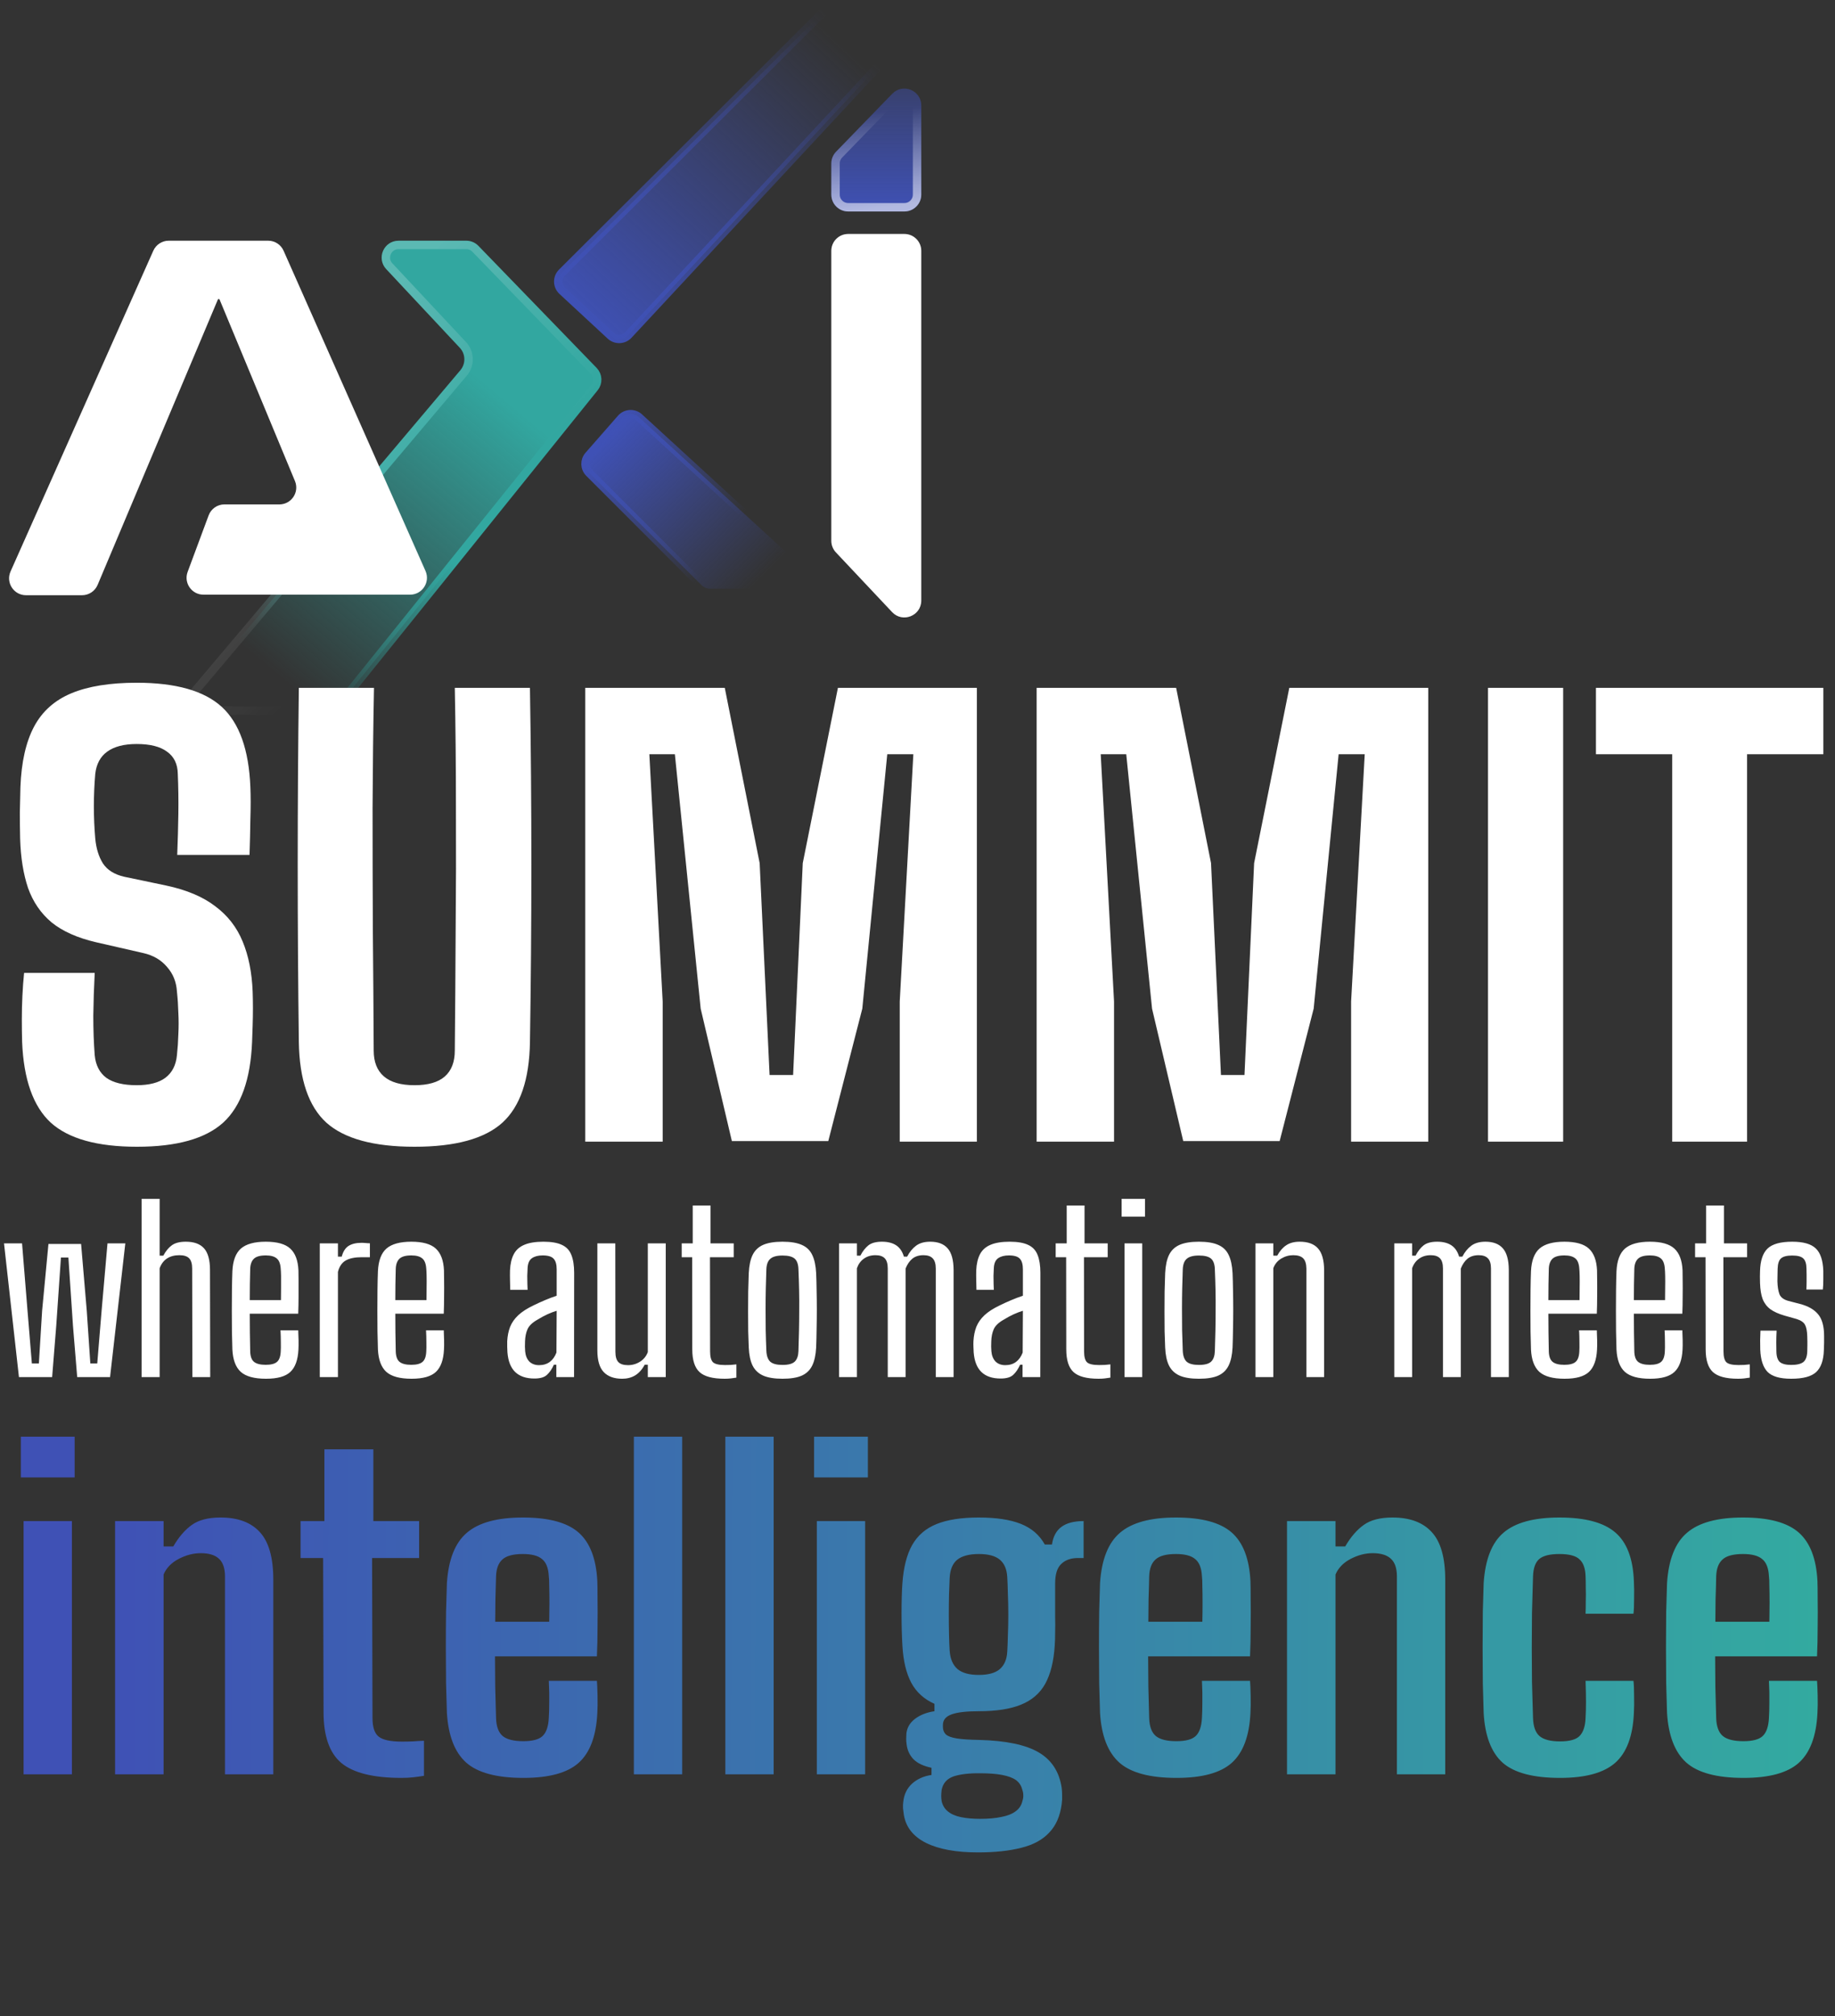
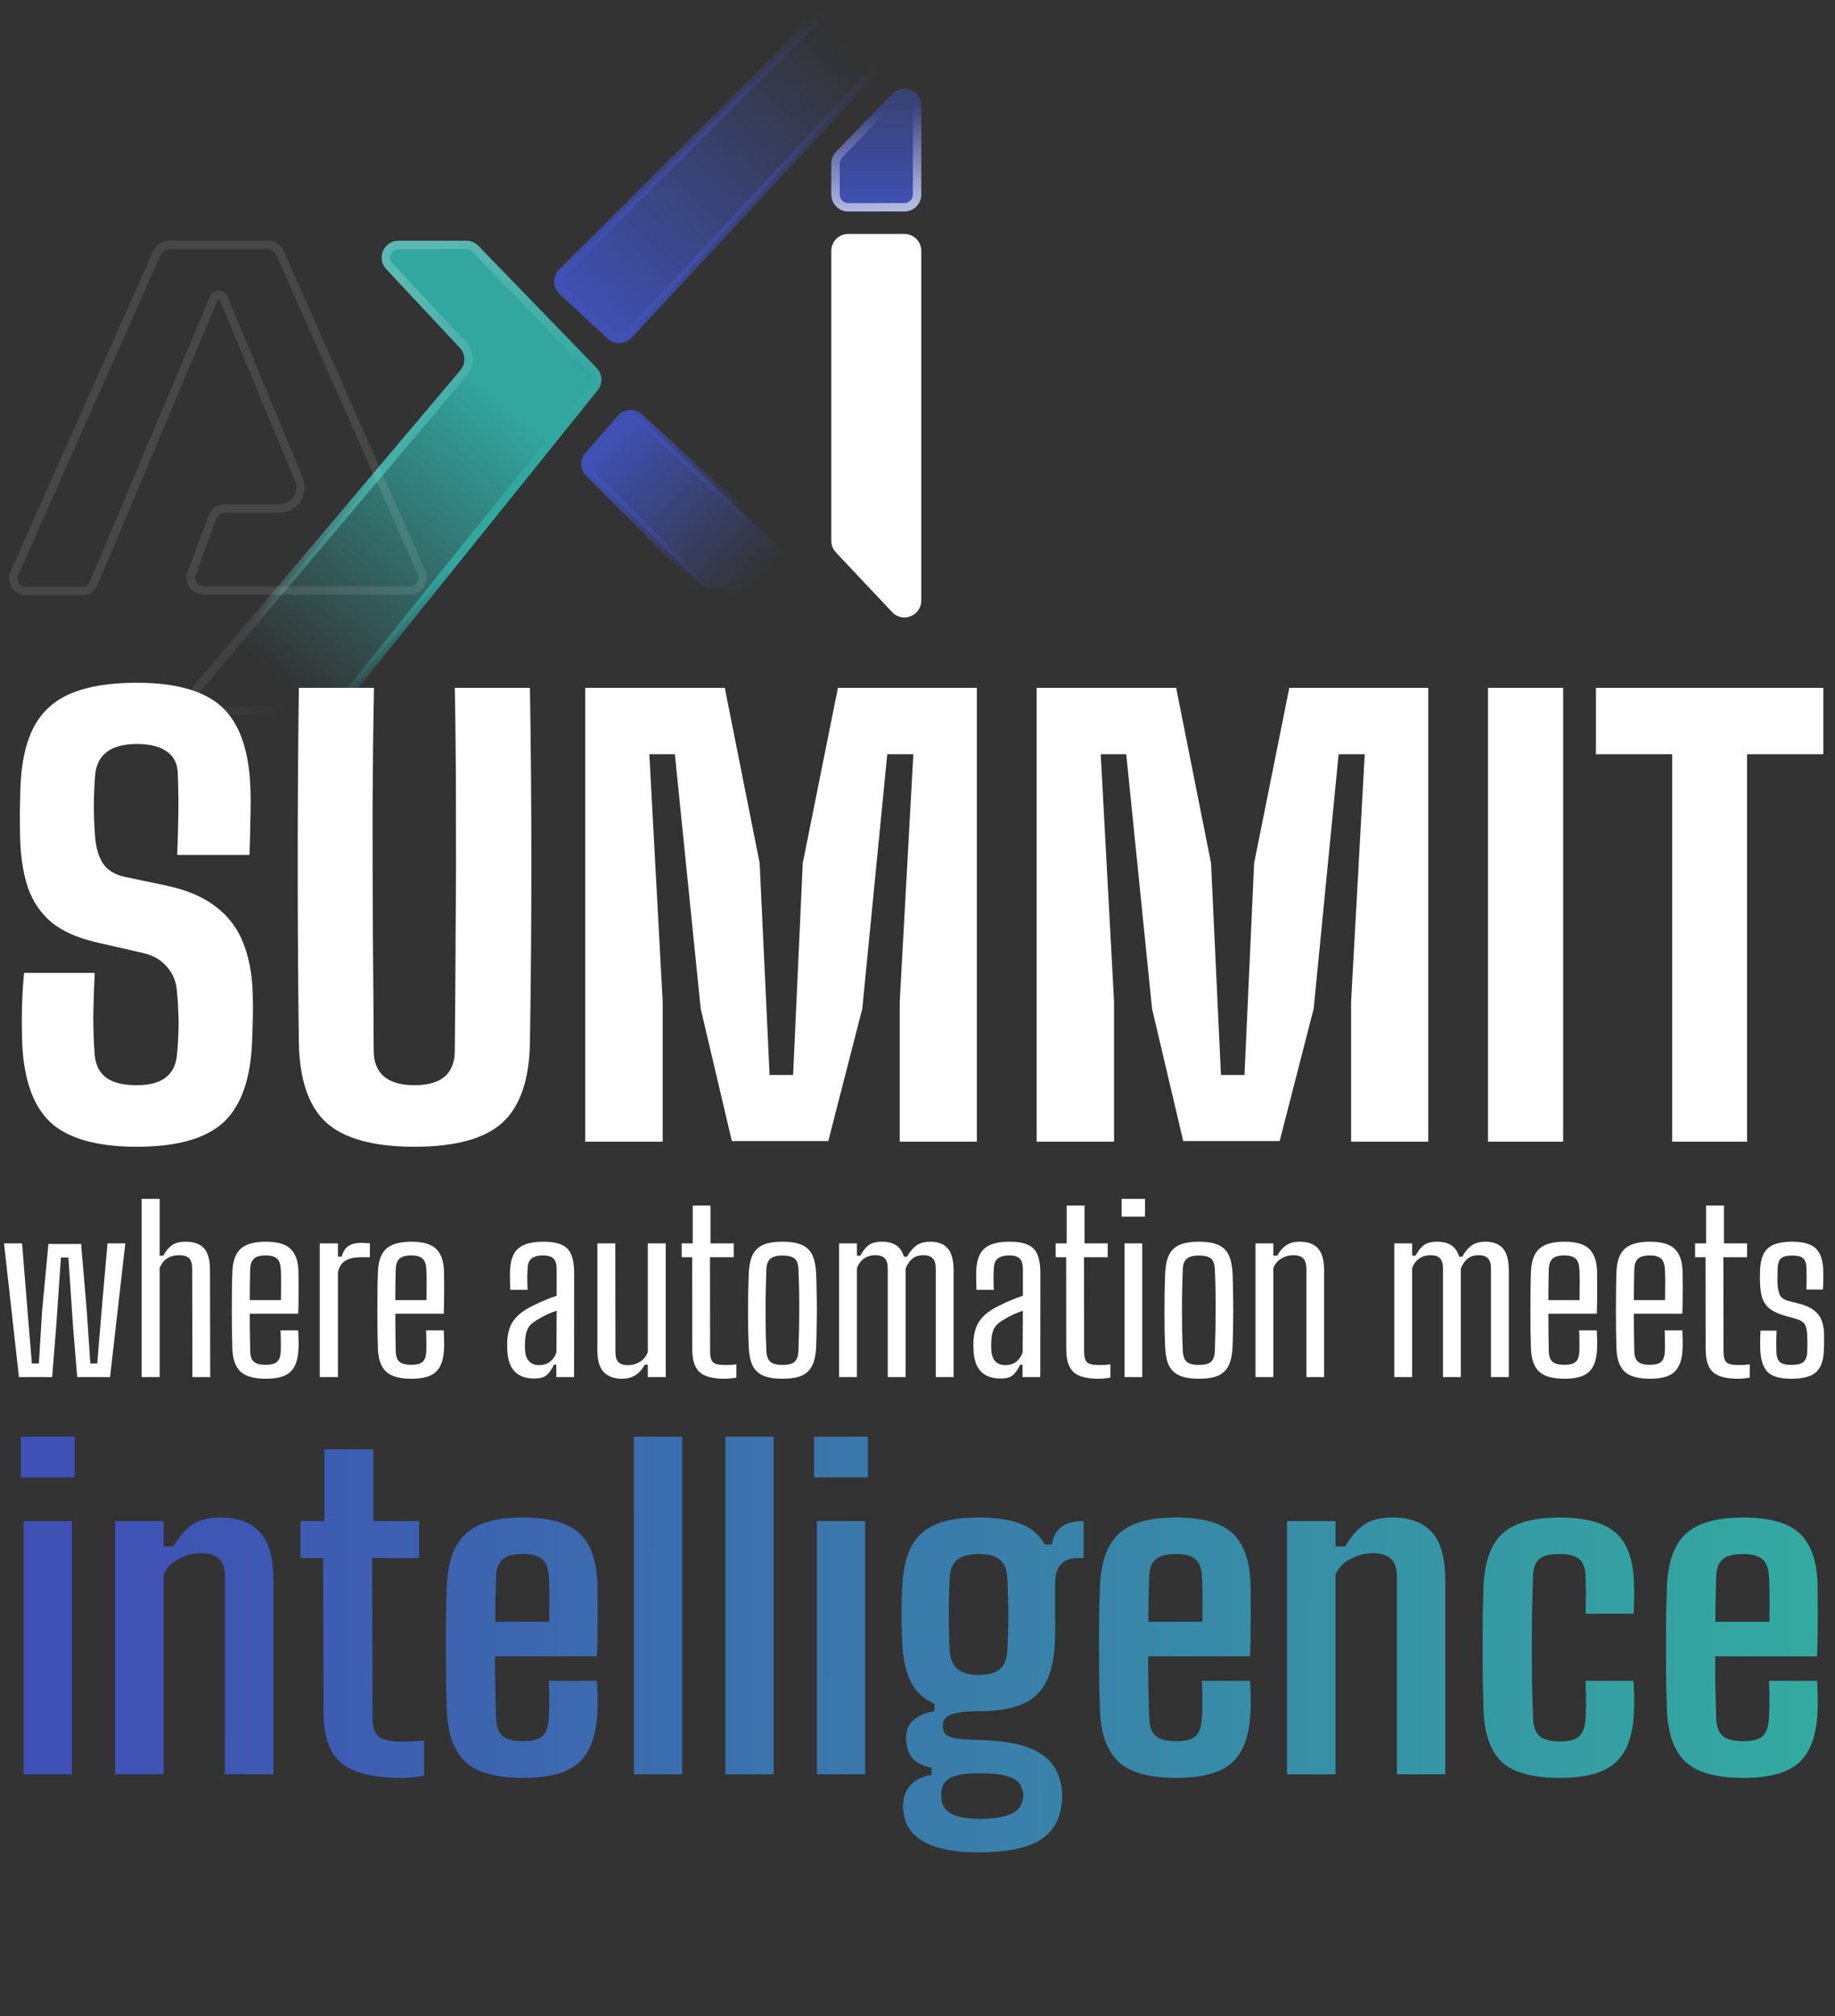
<svg xmlns="http://www.w3.org/2000/svg" width="264" height="290" viewBox="0 0 264 290" fill="none">
  <rect x="0" y="0" width="264" height="290" fill="#333333" stroke="none" />
  <path d="M57.337 35.231H67.084C67.577 35.231 68.049 35.431 68.391 35.785L85.406 53.346C86.045 54.006 86.092 55.038 85.516 55.754L48.66 101.54C48.314 101.969 47.793 102.219 47.242 102.219H29.606C28.057 102.219 27.216 100.408 28.215 99.225L66.699 53.641C67.691 52.466 67.647 50.734 66.596 49.611L56.008 38.295C54.92 37.132 55.745 35.231 57.337 35.231Z" fill="url(#paint0_linear_247_2490)" />
  <path d="M57.337 35.231H67.084C67.577 35.231 68.049 35.431 68.391 35.785L85.406 53.346C86.045 54.006 86.092 55.038 85.516 55.754L48.66 101.54C48.314 101.969 47.793 102.219 47.242 102.219H29.606C28.057 102.219 27.216 100.408 28.215 99.225L66.699 53.641C67.691 52.466 67.647 50.734 66.596 49.611L56.008 38.295C54.92 37.132 55.745 35.231 57.337 35.231Z" stroke="url(#paint1_linear_247_2490)" stroke-width="1.213" />
  <path d="M57.337 35.231H67.084C67.577 35.231 68.049 35.431 68.391 35.785L85.406 53.346C86.045 54.006 86.092 55.038 85.516 55.754L48.66 101.54C48.314 101.969 47.793 102.219 47.242 102.219H29.606C28.057 102.219 27.216 100.408 28.215 99.225L66.699 53.641C67.691 52.466 67.647 50.734 66.596 49.611L56.008 38.295C54.92 37.132 55.745 35.231 57.337 35.231Z" stroke="url(#paint2_linear_247_2490)" stroke-opacity="0.2" stroke-width="1.213" />
  <path d="M80.85 39.21L118.968 1.199C119.309 0.858 119.771 0.667 120.253 0.667H130.427C132.017 0.667 132.843 2.563 131.76 3.727L90.411 48.171C89.727 48.906 88.577 48.949 87.841 48.266L80.899 41.834C80.141 41.132 80.119 39.94 80.85 39.21Z" fill="url(#paint3_linear_247_2490)" stroke="url(#paint4_linear_247_2490)" stroke-width="1.213" />
  <path d="M91.961 60.051L115.386 81.517C116.61 82.638 115.817 84.679 114.156 84.679H102.187C101.705 84.679 101.242 84.487 100.9 84.146L84.772 68.013C84.094 67.335 84.059 66.248 84.69 65.527L89.363 60.194C90.036 59.426 91.209 59.361 91.961 60.051Z" fill="url(#paint5_linear_247_2490)" stroke="url(#paint6_linear_247_2490)" stroke-width="1.213" />
-   <path d="M61.214 82.124L40.798 36.066C40.409 35.188 39.54 34.623 38.58 34.623H24.276C23.318 34.623 22.449 35.187 22.059 36.062L1.52 82.199C0.806 83.804 1.98 85.613 3.737 85.613H11.807C12.783 85.613 13.665 85.028 14.044 84.128L31.34 43.088C31.361 43.037 31.412 43.003 31.467 43.003C31.523 43.003 31.574 43.037 31.595 43.089L42.437 69.195C43.101 70.794 41.926 72.553 40.196 72.553H32.291C31.277 72.553 30.37 73.184 30.017 74.135L26.996 82.262C26.407 83.848 27.579 85.534 29.271 85.534H58.995C60.75 85.534 61.925 83.729 61.214 82.124Z" fill="white" />
  <path d="M60.659 82.37L40.244 36.312C39.952 35.654 39.3 35.229 38.58 35.229H24.276C23.558 35.229 22.906 35.652 22.614 36.309L2.074 82.445C1.539 83.649 2.42 85.006 3.737 85.006H11.807C12.54 85.006 13.2 84.567 13.485 83.892L30.781 42.852C30.897 42.576 31.168 42.397 31.467 42.397C31.769 42.397 32.04 42.578 32.156 42.856L42.998 68.963C43.827 70.96 42.359 73.16 40.196 73.16H32.292C31.531 73.16 30.851 73.633 30.585 74.346L27.565 82.474C27.123 83.663 28.003 84.928 29.271 84.928H58.995C60.312 84.928 61.193 83.573 60.659 82.37Z" stroke="white" stroke-opacity="0.1" stroke-width="1.213" />
  <path d="M119.6 36.081C119.6 34.741 120.686 33.654 122.027 33.654H130.116C131.456 33.654 132.543 34.741 132.543 36.081V86.382C132.543 88.58 129.855 89.646 128.349 88.045L120.259 79.451C119.836 79 119.6 78.406 119.6 77.787V36.081Z" fill="white" />
  <path d="M122.027 34.261H130.116C131.121 34.261 131.936 35.076 131.936 36.081V86.382C131.936 88.03 129.92 88.83 128.791 87.63L120.701 79.035C120.383 78.697 120.207 78.251 120.207 77.787V36.081C120.207 35.076 121.021 34.261 122.027 34.261Z" stroke="white" stroke-opacity="0.1" stroke-width="1.213" />
  <path d="M119.6 27.992C119.6 29.333 120.686 30.419 122.027 30.419H130.116C131.456 30.419 132.543 29.333 132.543 27.992V15.171C132.543 12.991 129.891 11.916 128.374 13.481L120.284 21.823C119.845 22.276 119.6 22.882 119.6 23.513V27.992Z" fill="url(#paint7_linear_247_2490)" />
  <path d="M130.116 29.812H122.027C121.021 29.812 120.207 28.998 120.207 27.992V23.513C120.207 23.04 120.391 22.585 120.72 22.246L128.809 13.904C129.948 12.73 131.936 13.536 131.936 15.171V27.992C131.936 28.998 131.121 29.812 130.116 29.812Z" stroke="url(#paint8_linear_247_2490)" stroke-opacity="0.6" stroke-width="1.213" />
  <path d="M19.704 164.947C13.993 164.947 9.859 163.791 7.302 161.479C4.773 159.14 3.399 155.265 3.182 149.852C3.155 148.819 3.141 147.745 3.141 146.629C3.141 145.487 3.168 144.358 3.223 143.243C3.277 142.101 3.359 141 3.467 139.939H13.626C13.517 142.033 13.449 144.087 13.422 146.099C13.422 148.112 13.49 150.002 13.626 151.77C13.762 153.211 14.319 154.299 15.298 155.033C16.305 155.74 17.759 156.094 19.663 156.094C21.458 156.094 22.832 155.74 23.784 155.033C24.763 154.299 25.32 153.211 25.456 151.77C25.565 150.763 25.633 149.757 25.66 148.751C25.715 147.717 25.715 146.697 25.66 145.691C25.633 144.658 25.565 143.638 25.456 142.631C25.375 141.244 24.899 140.061 24.029 139.082C23.185 138.076 22.043 137.41 20.602 137.083L13.829 135.533C11.137 134.907 9.002 133.956 7.425 132.677C5.874 131.372 4.746 129.726 4.039 127.741C3.359 125.728 2.978 123.362 2.896 120.643C2.869 119.31 2.855 118.059 2.855 116.889C2.883 115.693 2.91 114.469 2.937 113.218C3.073 109.628 3.726 106.731 4.895 104.528C6.065 102.325 7.86 100.721 10.28 99.715C12.701 98.708 15.829 98.205 19.663 98.205C25.293 98.205 29.373 99.361 31.902 101.673C34.431 103.984 35.805 107.833 36.022 113.218C36.077 114.523 36.077 116.073 36.022 117.868C35.995 119.636 35.954 121.336 35.9 122.968H25.497C25.579 120.928 25.633 118.956 25.66 117.053C25.688 115.122 25.66 113.204 25.579 111.3C25.552 109.886 25.035 108.825 24.029 108.118C23.049 107.384 21.594 107.017 19.663 107.017C17.841 107.017 16.427 107.384 15.421 108.118C14.441 108.825 13.87 109.886 13.707 111.3C13.571 112.878 13.503 114.442 13.503 115.992C13.503 117.515 13.571 119.065 13.707 120.643C13.843 122.057 14.21 123.24 14.809 124.192C15.434 125.144 16.454 125.783 17.868 126.109L23.906 127.374C26.843 127.999 29.196 128.992 30.964 130.352C32.759 131.685 34.078 133.384 34.921 135.451C35.764 137.491 36.24 139.885 36.349 142.631C36.376 143.393 36.39 144.195 36.39 145.038C36.39 145.854 36.376 146.67 36.349 147.486C36.322 148.302 36.294 149.091 36.267 149.852C36.05 155.265 34.663 159.14 32.106 161.479C29.549 163.791 25.416 164.947 19.704 164.947ZM59.639 164.947C53.764 164.947 49.535 163.791 46.951 161.479C44.395 159.14 43.076 155.278 42.994 149.893C42.885 141.435 42.831 132.936 42.831 124.396C42.831 115.856 42.885 107.37 42.994 98.939H53.805C53.696 104.569 53.628 110.321 53.601 116.196C53.601 122.07 53.614 127.959 53.642 133.86C53.696 139.735 53.737 145.487 53.764 151.117C53.764 152.749 54.254 153.986 55.233 154.829C56.212 155.673 57.681 156.094 59.639 156.094C61.597 156.094 63.052 155.673 64.004 154.829C64.956 153.986 65.432 152.749 65.432 151.117C65.486 145.487 65.527 139.735 65.554 133.86C65.608 127.959 65.622 122.07 65.595 116.196C65.595 110.321 65.54 104.569 65.432 98.939H76.243C76.379 107.37 76.447 115.856 76.447 124.396C76.447 132.936 76.379 141.435 76.243 149.893C76.161 155.278 74.842 159.14 72.285 161.479C69.729 163.791 65.513 164.947 59.639 164.947ZM84.201 164.212V98.939H104.273L109.291 124.151L110.719 154.625H114.105L115.492 124.151L120.551 98.939H140.541V164.212H129.444V144.059L131.402 108.485H127.649L124.059 145.079L119.164 164.131H105.293L100.806 145.079L97.093 108.485H93.421L95.339 144.059V164.212H84.201ZM149.14 164.212V98.939H169.212L174.23 124.151L175.657 154.625H179.043L180.43 124.151L185.489 98.939H205.479V164.212H194.383V144.059L196.341 108.485H192.588L188.998 145.079L184.102 164.131H170.232L165.744 145.079L162.032 108.485H158.36L160.277 144.059V164.212H149.14ZM214.079 164.212V98.939H224.89V164.212H214.079ZM240.58 164.212V108.485H229.606V98.939H262.324V108.485H251.35V164.212H240.58Z" fill="white" />
  <path d="M2.725 198.076L0.577 178.845H3.173L3.959 188.541L4.584 196.121H5.593L6.058 188.541L6.971 178.926H11.667L12.484 188.541L12.997 196.121H13.991L14.616 188.541L15.465 178.845H18.029L15.834 198.076H11.106L10.497 190.672L9.84 180.881H8.766L8.093 190.672L7.5 198.076H2.725ZM20.371 198.076V172.435H22.967V180.608H23.496C23.86 179.935 24.276 179.433 24.746 179.102C25.216 178.771 25.879 178.605 26.733 178.605C27.919 178.605 28.795 178.926 29.362 179.567C29.928 180.208 30.211 181.239 30.211 182.66L30.243 198.076H27.679L27.647 182.467C27.647 181.784 27.503 181.292 27.214 180.993C26.926 180.694 26.456 180.544 25.804 180.544C25.11 180.544 24.522 180.699 24.041 181.009C23.56 181.319 23.202 181.789 22.967 182.419V198.076H20.371ZM38.272 198.317C36.584 198.317 35.372 197.985 34.635 197.323C33.908 196.661 33.507 195.592 33.433 194.118C33.411 193.349 33.39 192.489 33.368 191.538C33.358 190.576 33.352 189.588 33.352 188.573C33.352 187.547 33.358 186.543 33.368 185.56C33.379 184.577 33.401 183.669 33.433 182.836C33.507 181.319 33.919 180.234 34.667 179.583C35.425 178.931 36.616 178.605 38.24 178.605C39.875 178.605 41.05 178.936 41.766 179.599C42.482 180.261 42.872 181.303 42.936 182.724C42.946 182.969 42.952 183.439 42.952 184.134C42.962 184.818 42.962 185.598 42.952 186.474C42.952 187.339 42.936 188.167 42.904 188.958H35.933C35.933 189.844 35.938 190.742 35.949 191.65C35.97 192.547 35.986 193.461 35.997 194.39C36.018 195.117 36.205 195.619 36.558 195.897C36.91 196.174 37.466 196.313 38.224 196.313C38.983 196.313 39.522 196.174 39.843 195.897C40.174 195.619 40.356 195.117 40.388 194.39C40.409 194.07 40.414 193.632 40.404 193.076C40.404 192.521 40.388 191.944 40.356 191.345H42.904C42.925 191.709 42.941 192.179 42.952 192.756C42.962 193.322 42.957 193.776 42.936 194.118C42.861 195.614 42.471 196.687 41.766 197.339C41.071 197.991 39.907 198.317 38.272 198.317ZM35.933 187.003H40.42C40.43 186.404 40.436 185.801 40.436 185.192C40.446 184.572 40.446 184.022 40.436 183.541C40.425 183.05 40.409 182.708 40.388 182.515C40.345 181.789 40.153 181.287 39.811 181.009C39.469 180.72 38.945 180.576 38.24 180.576C37.428 180.576 36.857 180.737 36.526 181.057C36.194 181.378 36.018 181.864 35.997 182.515C35.986 183.242 35.97 183.984 35.949 184.743C35.938 185.491 35.933 186.244 35.933 187.003ZM46.006 198.076V178.845H48.618V180.753H49.163C49.355 180.026 49.681 179.513 50.141 179.214C50.611 178.915 51.236 178.765 52.016 178.765C52.218 178.765 52.416 178.776 52.608 178.797C52.811 178.819 53.014 178.829 53.217 178.829V180.833H52.047C51.075 180.833 50.311 180.988 49.756 181.297C49.2 181.607 48.821 182.157 48.618 182.948V198.076H46.006ZM59.212 198.317C57.524 198.317 56.311 197.985 55.574 197.323C54.848 196.661 54.447 195.592 54.372 194.118C54.351 193.349 54.33 192.489 54.308 191.538C54.297 190.576 54.292 189.588 54.292 188.573C54.292 187.547 54.297 186.543 54.308 185.56C54.319 184.577 54.34 183.669 54.372 182.836C54.447 181.319 54.858 180.234 55.606 179.583C56.365 178.931 57.556 178.605 59.18 178.605C60.815 178.605 61.99 178.936 62.706 179.599C63.421 180.261 63.811 181.303 63.875 182.724C63.886 182.969 63.891 183.439 63.891 184.134C63.902 184.818 63.902 185.598 63.891 186.474C63.891 187.339 63.875 188.167 63.843 188.958H56.872C56.872 189.844 56.878 190.742 56.888 191.65C56.91 192.547 56.926 193.461 56.936 194.39C56.958 195.117 57.145 195.619 57.497 195.897C57.85 196.174 58.405 196.313 59.164 196.313C59.922 196.313 60.462 196.174 60.782 195.897C61.114 195.619 61.295 195.117 61.327 194.39C61.349 194.07 61.354 193.632 61.343 193.076C61.343 192.521 61.327 191.944 61.295 191.345H63.843C63.865 191.709 63.881 192.179 63.891 192.756C63.902 193.322 63.897 193.776 63.875 194.118C63.801 195.614 63.411 196.687 62.706 197.339C62.011 197.991 60.847 198.317 59.212 198.317ZM56.872 187.003H61.359C61.37 186.404 61.375 185.801 61.375 185.192C61.386 184.572 61.386 184.022 61.375 183.541C61.365 183.05 61.349 182.708 61.327 182.515C61.285 181.789 61.092 181.287 60.75 181.009C60.408 180.72 59.885 180.576 59.18 180.576C58.368 180.576 57.796 180.737 57.465 181.057C57.134 181.378 56.958 181.864 56.936 182.515C56.926 183.242 56.91 183.984 56.888 184.743C56.878 185.491 56.872 186.244 56.872 187.003ZM76.882 198.285C75.697 198.285 74.778 197.975 74.126 197.355C73.474 196.725 73.1 195.774 73.004 194.502C72.993 194.235 72.983 193.974 72.972 193.717C72.962 193.45 72.962 193.183 72.972 192.916C73.015 192.147 73.154 191.458 73.389 190.849C73.635 190.24 74.025 189.684 74.559 189.182C75.093 188.68 75.83 188.204 76.77 187.756C77.272 187.51 77.812 187.264 78.389 187.019C78.966 186.773 79.532 186.559 80.088 186.378V182.563C80.088 181.858 79.938 181.351 79.639 181.041C79.35 180.731 78.827 180.576 78.068 180.576C77.427 180.576 76.915 180.71 76.53 180.977C76.145 181.244 75.937 181.719 75.905 182.403C75.883 182.724 75.868 183.092 75.857 183.509C75.857 183.915 75.862 184.305 75.873 184.679C75.883 185.042 75.894 185.325 75.905 185.528H73.405C73.394 185.069 73.383 184.599 73.373 184.118C73.362 183.637 73.362 183.172 73.373 182.724C73.415 181.784 73.597 181.009 73.918 180.4C74.238 179.791 74.74 179.342 75.424 179.054C76.118 178.755 77.037 178.605 78.18 178.605C79.324 178.605 80.216 178.76 80.857 179.07C81.498 179.369 81.947 179.85 82.203 180.512C82.47 181.175 82.603 182.029 82.603 183.076L82.588 198.076H80.039V196.297H79.687C79.409 196.917 79.078 197.403 78.693 197.756C78.319 198.108 77.716 198.285 76.882 198.285ZM77.555 196.361C78.165 196.361 78.677 196.207 79.094 195.897C79.511 195.587 79.831 195.138 80.055 194.551L80.088 188.541C79.66 188.669 79.222 188.835 78.773 189.038C78.325 189.241 77.823 189.513 77.267 189.855C76.573 190.25 76.113 190.699 75.889 191.201C75.675 191.693 75.558 192.264 75.536 192.916C75.526 193.204 75.52 193.461 75.52 193.685C75.531 193.91 75.542 194.134 75.552 194.358C75.606 194.978 75.803 195.469 76.145 195.833C76.498 196.185 76.968 196.361 77.555 196.361ZM89.515 198.317C88.351 198.317 87.464 197.996 86.855 197.355C86.246 196.714 85.942 195.672 85.942 194.23V178.845H88.522L88.538 194.438C88.538 195.122 88.677 195.614 88.954 195.913C89.243 196.212 89.708 196.361 90.349 196.361C90.979 196.361 91.556 196.196 92.079 195.865C92.603 195.533 92.977 195.074 93.201 194.486V178.845H95.781V198.076H93.201V196.297H92.752C92.379 196.992 91.919 197.505 91.374 197.836C90.84 198.156 90.22 198.317 89.515 198.317ZM104.261 198.317C102.541 198.317 101.333 197.996 100.639 197.355C99.945 196.714 99.597 195.624 99.597 194.086L99.581 180.833H98.075V178.845H99.662V173.397H102.226V178.845H105.559V180.833H102.145L102.161 194.374C102.161 195.143 102.3 195.667 102.578 195.945C102.867 196.212 103.444 196.345 104.309 196.345C104.629 196.345 104.902 196.34 105.126 196.329C105.361 196.308 105.634 196.281 105.944 196.249V198.156C105.687 198.199 105.42 198.236 105.142 198.268C104.875 198.301 104.581 198.317 104.261 198.317ZM112.579 198.317C111.425 198.317 110.501 198.167 109.807 197.868C109.112 197.558 108.599 197.072 108.268 196.41C107.948 195.747 107.766 194.882 107.723 193.813C107.691 193.162 107.665 192.392 107.643 191.506C107.633 190.608 107.627 189.668 107.627 188.685C107.627 187.702 107.633 186.73 107.643 185.769C107.665 184.796 107.691 183.915 107.723 183.124C107.777 182.024 107.964 181.148 108.284 180.496C108.615 179.834 109.123 179.353 109.807 179.054C110.501 178.755 111.425 178.605 112.579 178.605C113.754 178.605 114.684 178.76 115.368 179.07C116.051 179.369 116.548 179.85 116.858 180.512C117.178 181.175 117.365 182.045 117.419 183.124C117.451 183.851 117.472 184.663 117.483 185.56C117.504 186.458 117.515 187.387 117.515 188.349C117.515 189.3 117.504 190.245 117.483 191.185C117.472 192.125 117.451 193.001 117.419 193.813C117.365 194.882 117.178 195.747 116.858 196.41C116.537 197.072 116.035 197.558 115.352 197.868C114.668 198.167 113.744 198.317 112.579 198.317ZM112.579 196.329C113.423 196.329 114.011 196.169 114.342 195.849C114.673 195.528 114.849 195.026 114.871 194.342C114.903 193.37 114.93 192.403 114.951 191.442C114.972 190.469 114.983 189.497 114.983 188.525C114.994 187.542 114.988 186.554 114.967 185.56C114.946 184.567 114.914 183.568 114.871 182.563C114.849 181.848 114.668 181.34 114.326 181.041C113.984 180.742 113.402 180.592 112.579 180.592C111.756 180.592 111.169 180.753 110.816 181.073C110.464 181.383 110.277 181.896 110.255 182.611C110.223 183.466 110.197 184.369 110.175 185.32C110.154 186.271 110.143 187.248 110.143 188.252C110.143 189.257 110.149 190.272 110.159 191.297C110.181 192.312 110.213 193.311 110.255 194.294C110.287 195.021 110.474 195.544 110.816 195.865C111.169 196.174 111.756 196.329 112.579 196.329ZM120.719 198.076V178.845H123.283V180.608H123.78C124.122 179.957 124.512 179.46 124.95 179.118C125.398 178.776 126.045 178.605 126.889 178.605C127.722 178.605 128.4 178.776 128.924 179.118C129.447 179.46 129.821 180.005 130.046 180.753H130.51C130.852 180.09 131.28 179.567 131.793 179.182C132.305 178.797 132.984 178.605 133.828 178.605C134.939 178.605 135.772 178.92 136.328 179.551C136.894 180.181 137.182 181.217 137.193 182.66V198.076H134.629V182.467C134.629 181.784 134.479 181.292 134.18 180.993C133.892 180.694 133.454 180.544 132.866 180.544C132.204 180.544 131.664 180.715 131.248 181.057C130.842 181.399 130.521 181.869 130.286 182.467V198.076H127.722V182.467C127.722 181.784 127.578 181.292 127.289 180.993C127.001 180.694 126.557 180.544 125.959 180.544C125.308 180.544 124.752 180.71 124.293 181.041C123.833 181.362 123.497 181.821 123.283 182.419V198.076H120.719ZM143.958 198.285C142.772 198.285 141.853 197.975 141.202 197.355C140.55 196.725 140.176 195.774 140.08 194.502C140.069 194.235 140.059 193.974 140.048 193.717C140.037 193.45 140.037 193.183 140.048 192.916C140.091 192.147 140.23 191.458 140.465 190.849C140.71 190.24 141.1 189.684 141.634 189.182C142.169 188.68 142.906 188.204 143.846 187.756C144.348 187.51 144.888 187.264 145.465 187.019C146.041 186.773 146.608 186.559 147.163 186.378V182.563C147.163 181.858 147.014 181.351 146.715 181.041C146.426 180.731 145.903 180.576 145.144 180.576C144.503 180.576 143.99 180.71 143.606 180.977C143.221 181.244 143.013 181.719 142.981 182.403C142.959 182.724 142.943 183.092 142.933 183.509C142.933 183.915 142.938 184.305 142.949 184.679C142.959 185.042 142.97 185.325 142.981 185.528H140.481C140.47 185.069 140.459 184.599 140.449 184.118C140.438 183.637 140.438 183.172 140.449 182.724C140.491 181.784 140.673 181.009 140.993 180.4C141.314 179.791 141.816 179.342 142.5 179.054C143.194 178.755 144.113 178.605 145.256 178.605C146.399 178.605 147.291 178.76 147.933 179.07C148.574 179.369 149.022 179.85 149.279 180.512C149.546 181.175 149.679 182.029 149.679 183.076L149.663 198.076H147.115V196.297H146.763C146.485 196.917 146.154 197.403 145.769 197.756C145.395 198.108 144.792 198.285 143.958 198.285ZM144.631 196.361C145.24 196.361 145.753 196.207 146.17 195.897C146.586 195.587 146.907 195.138 147.131 194.551L147.163 188.541C146.736 188.669 146.298 188.835 145.849 189.038C145.4 189.241 144.898 189.513 144.343 189.855C143.648 190.25 143.189 190.699 142.965 191.201C142.751 191.693 142.633 192.264 142.612 192.916C142.601 193.204 142.596 193.461 142.596 193.685C142.607 193.91 142.617 194.134 142.628 194.358C142.681 194.978 142.879 195.469 143.221 195.833C143.574 196.185 144.044 196.361 144.631 196.361ZM158.065 198.317C156.345 198.317 155.138 197.996 154.444 197.355C153.749 196.714 153.402 195.624 153.402 194.086L153.386 180.833H151.88V178.845H153.466V173.397H156.03V178.845H159.364V180.833H155.95L155.966 194.374C155.966 195.143 156.105 195.667 156.383 195.945C156.671 196.212 157.248 196.345 158.114 196.345C158.434 196.345 158.706 196.34 158.931 196.329C159.166 196.308 159.438 196.281 159.748 196.249V198.156C159.492 198.199 159.225 198.236 158.947 198.268C158.68 198.301 158.386 198.317 158.065 198.317ZM161.368 174.999V172.435H164.733V174.999H161.368ZM161.784 198.076V178.845H164.332V198.076H161.784ZM172.487 198.317C171.333 198.317 170.409 198.167 169.715 197.868C169.02 197.558 168.508 197.072 168.176 196.41C167.856 195.747 167.674 194.882 167.631 193.813C167.599 193.162 167.573 192.392 167.551 191.506C167.541 190.608 167.535 189.668 167.535 188.685C167.535 187.702 167.541 186.73 167.551 185.769C167.573 184.796 167.599 183.915 167.631 183.124C167.685 182.024 167.872 181.148 168.192 180.496C168.524 179.834 169.031 179.353 169.715 179.054C170.409 178.755 171.333 178.605 172.487 178.605C173.662 178.605 174.592 178.76 175.276 179.07C175.959 179.369 176.456 179.85 176.766 180.512C177.087 181.175 177.273 182.045 177.327 183.124C177.359 183.851 177.38 184.663 177.391 185.56C177.412 186.458 177.423 187.387 177.423 188.349C177.423 189.3 177.412 190.245 177.391 191.185C177.38 192.125 177.359 193.001 177.327 193.813C177.273 194.882 177.087 195.747 176.766 196.41C176.446 197.072 175.943 197.558 175.26 197.868C174.576 198.167 173.652 198.317 172.487 198.317ZM172.487 196.329C173.331 196.329 173.919 196.169 174.25 195.849C174.581 195.528 174.757 195.026 174.779 194.342C174.811 193.37 174.838 192.403 174.859 191.442C174.88 190.469 174.891 189.497 174.891 188.525C174.902 187.542 174.896 186.554 174.875 185.56C174.854 184.567 174.822 183.568 174.779 182.563C174.757 181.848 174.576 181.34 174.234 181.041C173.892 180.742 173.31 180.592 172.487 180.592C171.665 180.592 171.077 180.753 170.724 181.073C170.372 181.383 170.185 181.896 170.163 182.611C170.131 183.466 170.105 184.369 170.083 185.32C170.062 186.271 170.051 187.248 170.051 188.252C170.051 189.257 170.057 190.272 170.067 191.297C170.089 192.312 170.121 193.311 170.163 194.294C170.196 195.021 170.382 195.544 170.724 195.865C171.077 196.174 171.665 196.329 172.487 196.329ZM180.627 198.076V178.845H183.191V180.608H183.752C184.115 179.946 184.548 179.449 185.05 179.118C185.552 178.776 186.198 178.605 186.989 178.605C188.175 178.605 189.051 178.926 189.617 179.567C190.194 180.208 190.488 181.239 190.499 182.66V198.076H187.951V182.467C187.94 181.784 187.785 181.292 187.486 180.993C187.187 180.694 186.711 180.544 186.06 180.544C185.44 180.544 184.858 180.71 184.313 181.041C183.779 181.372 183.405 181.832 183.191 182.419V198.076H180.627ZM200.596 198.076V178.845H203.16V180.608H203.657C203.999 179.957 204.389 179.46 204.827 179.118C205.276 178.776 205.922 178.605 206.766 178.605C207.599 178.605 208.278 178.776 208.801 179.118C209.325 179.46 209.699 180.005 209.923 180.753H210.388C210.73 180.09 211.157 179.567 211.67 179.182C212.183 178.797 212.861 178.605 213.705 178.605C214.816 178.605 215.65 178.92 216.205 179.551C216.771 180.181 217.06 181.217 217.071 182.66V198.076H214.506V182.467C214.506 181.784 214.357 181.292 214.058 180.993C213.769 180.694 213.331 180.544 212.744 180.544C212.081 180.544 211.542 180.715 211.125 181.057C210.719 181.399 210.399 181.869 210.164 182.467V198.076H207.599V182.467C207.599 181.784 207.455 181.292 207.167 180.993C206.878 180.694 206.435 180.544 205.837 180.544C205.185 180.544 204.629 180.71 204.17 181.041C203.711 181.362 203.374 181.821 203.16 182.419V198.076H200.596ZM225.102 198.317C223.414 198.317 222.201 197.985 221.464 197.323C220.737 196.661 220.337 195.592 220.262 194.118C220.241 193.349 220.219 192.489 220.198 191.538C220.187 190.576 220.182 189.588 220.182 188.573C220.182 187.547 220.187 186.543 220.198 185.56C220.208 184.577 220.23 183.669 220.262 182.836C220.337 181.319 220.748 180.234 221.496 179.583C222.254 178.931 223.446 178.605 225.07 178.605C226.704 178.605 227.879 178.936 228.595 179.599C229.311 180.261 229.701 181.303 229.765 182.724C229.776 182.969 229.781 183.439 229.781 184.134C229.792 184.818 229.792 185.598 229.781 186.474C229.781 187.339 229.765 188.167 229.733 188.958H222.762C222.762 189.844 222.767 190.742 222.778 191.65C222.799 192.547 222.815 193.461 222.826 194.39C222.847 195.117 223.034 195.619 223.387 195.897C223.739 196.174 224.295 196.313 225.054 196.313C225.812 196.313 226.352 196.174 226.672 195.897C227.003 195.619 227.185 195.117 227.217 194.39C227.238 194.07 227.244 193.632 227.233 193.076C227.233 192.521 227.217 191.944 227.185 191.345H229.733C229.754 191.709 229.77 192.179 229.781 192.756C229.792 193.322 229.786 193.776 229.765 194.118C229.69 195.614 229.3 196.687 228.595 197.339C227.901 197.991 226.736 198.317 225.102 198.317ZM222.762 187.003H227.249C227.26 186.404 227.265 185.801 227.265 185.192C227.276 184.572 227.276 184.022 227.265 183.541C227.254 183.05 227.238 182.708 227.217 182.515C227.174 181.789 226.982 181.287 226.64 181.009C226.298 180.72 225.775 180.576 225.07 180.576C224.258 180.576 223.686 180.737 223.355 181.057C223.024 181.378 222.847 181.864 222.826 182.515C222.815 183.242 222.799 183.984 222.778 184.743C222.767 185.491 222.762 186.244 222.762 187.003ZM237.403 198.317C235.714 198.317 234.502 197.985 233.765 197.323C233.038 196.661 232.638 195.592 232.563 194.118C232.541 193.349 232.52 192.489 232.499 191.538C232.488 190.576 232.483 189.588 232.483 188.573C232.483 187.547 232.488 186.543 232.499 185.56C232.509 184.577 232.531 183.669 232.563 182.836C232.638 181.319 233.049 180.234 233.797 179.583C234.555 178.931 235.747 178.605 237.37 178.605C239.005 178.605 240.18 178.936 240.896 179.599C241.612 180.261 242.002 181.303 242.066 182.724C242.077 182.969 242.082 183.439 242.082 184.134C242.093 184.818 242.093 185.598 242.082 186.474C242.082 187.339 242.066 188.167 242.034 188.958H235.063C235.063 189.844 235.068 190.742 235.079 191.65C235.1 192.547 235.116 193.461 235.127 194.39C235.148 195.117 235.335 195.619 235.688 195.897C236.04 196.174 236.596 196.313 237.354 196.313C238.113 196.313 238.653 196.174 238.973 195.897C239.304 195.619 239.486 195.117 239.518 194.39C239.539 194.07 239.545 193.632 239.534 193.076C239.534 192.521 239.518 191.944 239.486 191.345H242.034C242.055 191.709 242.071 192.179 242.082 192.756C242.093 193.322 242.087 193.776 242.066 194.118C241.991 195.614 241.601 196.687 240.896 197.339C240.202 197.991 239.037 198.317 237.403 198.317ZM235.063 187.003H239.55C239.561 186.404 239.566 185.801 239.566 185.192C239.577 184.572 239.577 184.022 239.566 183.541C239.555 183.05 239.539 182.708 239.518 182.515C239.475 181.789 239.283 181.287 238.941 181.009C238.599 180.72 238.076 180.576 237.37 180.576C236.558 180.576 235.987 180.737 235.656 181.057C235.325 181.378 235.148 181.864 235.127 182.515C235.116 183.242 235.1 183.984 235.079 184.743C235.068 185.491 235.063 186.244 235.063 187.003ZM250.056 198.317C248.336 198.317 247.129 197.996 246.434 197.355C245.74 196.714 245.393 195.624 245.393 194.086L245.376 180.833H243.87V178.845H245.457V173.397H248.021V178.845H251.354V180.833H247.941L247.957 194.374C247.957 195.143 248.095 195.667 248.373 195.945C248.662 196.212 249.239 196.345 250.104 196.345C250.425 196.345 250.697 196.34 250.921 196.329C251.156 196.308 251.429 196.281 251.739 196.249V198.156C251.482 198.199 251.215 198.236 250.937 198.268C250.67 198.301 250.376 198.317 250.056 198.317ZM257.701 198.317C256.088 198.317 254.955 197.991 254.304 197.339C253.663 196.687 253.31 195.619 253.246 194.134C253.235 193.653 253.23 193.194 253.23 192.756C253.241 192.318 253.257 191.864 253.278 191.394H255.602C255.57 192.045 255.554 192.617 255.554 193.108C255.564 193.6 255.57 194.027 255.57 194.39C255.58 195.117 255.746 195.624 256.067 195.913C256.398 196.19 256.943 196.329 257.701 196.329C258.513 196.329 259.095 196.19 259.448 195.913C259.801 195.624 259.987 195.111 260.009 194.374C260.02 194.064 260.025 193.797 260.025 193.573C260.025 193.349 260.025 193.135 260.025 192.932C260.025 192.718 260.02 192.483 260.009 192.227C259.987 191.468 259.881 190.913 259.688 190.56C259.496 190.197 259.095 189.919 258.486 189.727L256.724 189.23C255.88 188.984 255.207 188.68 254.704 188.317C254.202 187.943 253.834 187.462 253.599 186.874C253.374 186.276 253.246 185.507 253.214 184.567C253.203 184.182 253.198 183.867 253.198 183.621C253.198 183.365 253.203 183.098 253.214 182.82C253.257 181.324 253.615 180.25 254.288 179.599C254.971 178.936 256.157 178.605 257.845 178.605C259.437 178.605 260.564 178.926 261.227 179.567C261.9 180.197 262.263 181.271 262.317 182.788C262.317 183.012 262.317 183.423 262.317 184.022C262.317 184.609 262.295 185.095 262.252 185.48H259.881C259.902 185.138 259.913 184.78 259.913 184.406C259.913 184.032 259.913 183.68 259.913 183.349C259.913 183.007 259.907 182.718 259.897 182.483C259.886 181.767 259.731 181.276 259.432 181.009C259.143 180.731 258.615 180.592 257.845 180.592C257.076 180.592 256.537 180.731 256.227 181.009C255.928 181.276 255.767 181.773 255.746 182.499C255.746 182.692 255.741 182.948 255.73 183.269C255.719 183.589 255.714 183.936 255.714 184.31C255.735 185.069 255.832 185.678 256.002 186.137C256.173 186.597 256.595 186.922 257.268 187.115L258.935 187.547C260.132 187.857 261.013 188.359 261.579 189.054C262.146 189.738 262.429 190.769 262.429 192.147C262.429 192.531 262.429 192.873 262.429 193.172C262.429 193.461 262.418 193.803 262.397 194.198C262.354 195.662 261.985 196.714 261.291 197.355C260.607 197.996 259.411 198.317 257.701 198.317Z" fill="white" />
  <path d="M2.999 212.508V206.65H10.739V212.508H2.999ZM3.394 255.215V218.791H10.345V255.215H3.394ZM16.555 255.215V218.791H23.536V222.434H24.932C25.721 221.078 26.612 220.046 27.603 219.338C28.595 218.629 29.971 218.275 31.731 218.275C34.22 218.275 36.102 218.973 37.377 220.37C38.672 221.766 39.32 224.052 39.32 227.229V255.215H32.369V226.653C32.349 225.52 32.055 224.7 31.489 224.194C30.922 223.668 30.052 223.405 28.878 223.405C27.826 223.405 26.774 223.678 25.721 224.224C24.669 224.771 23.941 225.52 23.536 226.471V255.215H16.555ZM57.78 255.731C53.713 255.731 50.819 255.013 49.099 253.576C47.399 252.14 46.549 249.711 46.549 246.291L46.488 224.103H43.241V218.791H46.671V208.471H53.713V218.791H60.299V224.103H53.53L53.591 247.111C53.591 248.447 53.895 249.347 54.502 249.812C55.109 250.278 56.212 250.511 57.81 250.511C58.397 250.511 58.923 250.5 59.389 250.48C59.874 250.44 60.411 250.409 60.997 250.389V255.428C60.512 255.509 60.006 255.58 59.48 255.64C58.974 255.701 58.407 255.731 57.78 255.731ZM75.313 255.731C71.468 255.731 68.716 254.993 67.057 253.516C65.418 252.038 64.497 249.661 64.295 246.382C64.254 245.168 64.214 243.742 64.173 242.103C64.153 240.443 64.143 238.723 64.143 236.943C64.143 235.162 64.153 233.462 64.173 231.843C64.214 230.224 64.254 228.848 64.295 227.715C64.517 224.315 65.478 221.897 67.178 220.461C68.878 219.004 71.559 218.275 75.222 218.275C78.925 218.275 81.596 218.994 83.235 220.43C84.874 221.867 85.775 224.204 85.937 227.442C85.957 227.928 85.967 228.777 85.967 229.992C85.987 231.185 85.987 232.531 85.967 234.029C85.967 235.526 85.937 236.932 85.876 238.248H71.215C71.215 239.664 71.225 241.111 71.246 242.588C71.286 244.045 71.326 245.563 71.367 247.141C71.407 248.355 71.731 249.215 72.338 249.721C72.945 250.207 73.927 250.45 75.282 250.45C76.598 250.45 77.519 250.207 78.045 249.721C78.591 249.215 78.895 248.345 78.955 247.111C78.996 246.504 79.016 245.755 79.016 244.865C79.036 243.954 79.016 242.922 78.955 241.769H85.876C85.916 242.234 85.947 242.953 85.967 243.924C85.987 244.895 85.977 245.715 85.937 246.382C85.775 249.721 84.874 252.119 83.235 253.576C81.616 255.013 78.975 255.731 75.313 255.731ZM71.246 233.27H79.016C79.036 232.359 79.046 231.459 79.046 230.568C79.046 229.658 79.036 228.858 79.016 228.17C79.016 227.482 78.996 226.997 78.955 226.713C78.895 225.54 78.571 224.72 77.984 224.255C77.417 223.769 76.497 223.526 75.222 223.526C73.826 223.526 72.844 223.789 72.278 224.315C71.711 224.821 71.407 225.621 71.367 226.713C71.347 227.826 71.316 228.929 71.276 230.022C71.256 231.115 71.246 232.197 71.246 233.27ZM91.193 255.215V206.65H98.144V255.215H91.193ZM104.354 255.215V206.65H111.305V255.215H104.354ZM117.121 212.508V206.65H124.861V212.508H117.121ZM117.515 255.215V218.791H124.466V255.215H117.515ZM140.693 266.446C137.557 266.446 135.068 265.991 133.226 265.08C131.405 264.17 130.343 262.834 130.039 261.074C129.999 260.79 129.958 260.477 129.918 260.133C129.898 259.789 129.908 259.485 129.948 259.222C130.049 258.129 130.474 257.239 131.223 256.551C131.972 255.883 132.903 255.468 134.015 255.306V254.274C132.862 254.032 132.002 253.627 131.435 253.06C130.869 252.473 130.535 251.755 130.434 250.905C130.393 250.622 130.373 250.359 130.373 250.116C130.373 249.853 130.383 249.59 130.403 249.327C130.505 248.477 130.919 247.779 131.648 247.232C132.397 246.666 133.327 246.302 134.44 246.14V245.077C132.943 244.409 131.83 243.398 131.102 242.042C130.373 240.666 129.948 238.875 129.827 236.669C129.786 236.002 129.756 235.273 129.736 234.484C129.715 233.674 129.705 232.865 129.705 232.056C129.705 231.226 129.715 230.437 129.736 229.688C129.756 228.939 129.786 228.292 129.827 227.745C129.989 225.459 130.454 223.627 131.223 222.251C132.012 220.855 133.186 219.843 134.744 219.216C136.302 218.589 138.326 218.275 140.815 218.275C143.304 218.275 145.317 218.579 146.855 219.186C148.393 219.793 149.546 220.784 150.315 222.16H151.347C151.509 221.027 151.954 220.187 152.683 219.641C153.432 219.074 154.504 218.791 155.9 218.791V224.103H155.081C154.069 224.103 153.27 224.386 152.683 224.953C152.096 225.499 151.803 226.44 151.803 227.776V229.354C151.803 229.597 151.803 230.012 151.803 230.599C151.803 231.185 151.803 231.843 151.803 232.572C151.823 233.3 151.823 234.039 151.803 234.787C151.803 235.516 151.782 236.153 151.742 236.7C151.6 238.966 151.145 240.797 150.376 242.194C149.607 243.57 148.443 244.571 146.885 245.199C145.347 245.826 143.324 246.14 140.815 246.14C139.034 246.14 137.729 246.291 136.899 246.595C136.069 246.898 135.655 247.404 135.655 248.113V248.386C135.655 248.831 135.796 249.195 136.08 249.479C136.383 249.742 136.909 249.934 137.658 250.055C138.427 250.177 139.499 250.247 140.875 250.268C144.72 250.369 147.573 250.966 149.435 252.059C151.297 253.151 152.4 254.851 152.744 257.158C152.784 257.461 152.804 257.816 152.804 258.22C152.825 258.645 152.804 259.07 152.744 259.495C152.521 261.215 151.924 262.581 150.953 263.593C150.002 264.625 148.666 265.353 146.946 265.778C145.226 266.224 143.142 266.446 140.693 266.446ZM141.027 261.62C142.201 261.62 143.213 261.529 144.062 261.347C144.933 261.185 145.621 260.912 146.127 260.527C146.632 260.163 146.956 259.667 147.098 259.04C147.199 258.736 147.239 258.453 147.219 258.19C147.219 257.947 147.169 257.684 147.067 257.401C146.926 256.834 146.622 256.379 146.157 256.035C145.691 255.711 145.034 255.468 144.184 255.306C143.354 255.145 142.302 255.064 141.027 255.064C139.429 255.043 138.144 255.195 137.172 255.519C136.221 255.863 135.655 256.51 135.472 257.461C135.432 257.805 135.412 258.089 135.412 258.311C135.412 258.554 135.432 258.807 135.472 259.07C135.614 259.698 135.918 260.193 136.383 260.558C136.848 260.942 137.476 261.215 138.265 261.377C139.054 261.539 139.975 261.62 141.027 261.62ZM140.815 240.919C142.17 240.919 143.172 240.646 143.82 240.099C144.487 239.533 144.852 238.693 144.912 237.58C144.953 236.953 144.983 236.174 145.003 235.243C145.044 234.292 145.064 233.3 145.064 232.268C145.064 231.216 145.044 230.214 145.003 229.263C144.983 228.292 144.953 227.482 144.912 226.835C144.852 225.722 144.498 224.892 143.85 224.346C143.202 223.799 142.201 223.526 140.845 223.526C139.449 223.526 138.407 223.799 137.719 224.346C137.051 224.892 136.687 225.772 136.626 226.987C136.606 227.614 136.575 228.393 136.535 229.324C136.515 230.255 136.504 231.226 136.504 232.238C136.504 233.229 136.515 234.19 136.535 235.121C136.555 236.032 136.585 236.801 136.626 237.428C136.707 238.602 137.081 239.482 137.749 240.069C138.417 240.636 139.439 240.919 140.815 240.919ZM169.278 255.731C165.433 255.731 162.681 254.993 161.022 253.516C159.383 252.038 158.462 249.661 158.26 246.382C158.219 245.168 158.179 243.742 158.138 242.103C158.118 240.443 158.108 238.723 158.108 236.943C158.108 235.162 158.118 233.462 158.138 231.843C158.179 230.224 158.219 228.848 158.26 227.715C158.482 224.315 159.444 221.897 161.143 220.461C162.843 219.004 165.524 218.275 169.187 218.275C172.89 218.275 175.561 218.994 177.2 220.43C178.84 221.867 179.74 224.204 179.902 227.442C179.922 227.928 179.932 228.777 179.932 229.992C179.952 231.185 179.952 232.531 179.932 234.029C179.932 235.526 179.902 236.932 179.841 238.248H165.18C165.18 239.664 165.191 241.111 165.211 242.588C165.251 244.045 165.292 245.563 165.332 247.141C165.373 248.355 165.696 249.215 166.304 249.721C166.911 250.207 167.892 250.45 169.248 250.45C170.563 250.45 171.484 250.207 172.01 249.721C172.556 249.215 172.86 248.345 172.921 247.111C172.961 246.504 172.981 245.755 172.981 244.865C173.002 243.954 172.981 242.922 172.921 241.769H179.841C179.882 242.234 179.912 242.953 179.932 243.924C179.952 244.895 179.942 245.715 179.902 246.382C179.74 249.721 178.84 252.119 177.2 253.576C175.582 255.013 172.941 255.731 169.278 255.731ZM165.211 233.27H172.981C173.002 232.359 173.012 231.459 173.012 230.568C173.012 229.658 173.002 228.858 172.981 228.17C172.981 227.482 172.961 226.997 172.921 226.713C172.86 225.54 172.536 224.72 171.949 224.255C171.383 223.769 170.462 223.526 169.187 223.526C167.791 223.526 166.809 223.789 166.243 224.315C165.676 224.821 165.373 225.621 165.332 226.713C165.312 227.826 165.282 228.929 165.241 230.022C165.221 231.115 165.211 232.197 165.211 233.27ZM185.159 255.215V218.791H192.14V222.434H193.536C194.325 221.078 195.216 220.046 196.207 219.338C197.199 218.629 198.575 218.275 200.335 218.275C202.824 218.275 204.706 218.973 205.981 220.37C207.276 221.766 207.924 224.052 207.924 227.229V255.215H200.973V226.653C200.953 225.52 200.659 224.7 200.093 224.194C199.526 223.668 198.656 223.405 197.482 223.405C196.43 223.405 195.378 223.678 194.325 224.224C193.273 224.771 192.545 225.52 192.14 226.471V255.215H185.159ZM228.114 232.116C228.134 231.59 228.144 231.003 228.144 230.356C228.165 229.688 228.165 229.03 228.144 228.383C228.144 227.735 228.134 227.169 228.114 226.683C228.074 225.57 227.78 224.771 227.234 224.285C226.708 223.779 225.747 223.526 224.35 223.526C222.974 223.526 222.003 223.769 221.436 224.255C220.89 224.74 220.597 225.56 220.556 226.713C220.495 228.575 220.445 230.356 220.404 232.056C220.384 233.735 220.374 235.384 220.374 237.003C220.374 238.622 220.384 240.261 220.404 241.921C220.445 243.58 220.495 245.32 220.556 247.141C220.597 248.355 220.91 249.215 221.497 249.721C222.104 250.227 223.086 250.48 224.441 250.48C225.817 250.48 226.758 250.217 227.264 249.691C227.79 249.145 228.074 248.285 228.114 247.111C228.155 246.382 228.175 245.614 228.175 244.804C228.175 243.974 228.155 242.963 228.114 241.769H235.004C235.065 242.254 235.095 242.973 235.095 243.924C235.116 244.875 235.106 245.694 235.065 246.382C234.923 249.701 234.033 252.089 232.394 253.546C230.755 255.003 228.104 255.731 224.441 255.731C220.597 255.731 217.845 255.003 216.185 253.546C214.546 252.069 213.636 249.681 213.453 246.382C213.413 245.189 213.372 243.762 213.332 242.103C213.312 240.443 213.302 238.723 213.302 236.943C213.302 235.142 213.312 233.432 213.332 231.813C213.372 230.194 213.413 228.828 213.453 227.715C213.676 224.315 214.627 221.897 216.307 220.461C218.006 219.004 220.688 218.275 224.35 218.275C228.053 218.275 230.735 218.994 232.394 220.43C234.053 221.847 234.944 224.184 235.065 227.442C235.106 228.191 235.116 229.041 235.095 229.992C235.095 230.943 235.065 231.651 235.004 232.116H228.114ZM250.853 255.731C247.008 255.731 244.256 254.993 242.597 253.516C240.958 252.038 240.037 249.661 239.835 246.382C239.794 245.168 239.754 243.742 239.713 242.103C239.693 240.443 239.683 238.723 239.683 236.943C239.683 235.162 239.693 233.462 239.713 231.843C239.754 230.224 239.794 228.848 239.835 227.715C240.057 224.315 241.019 221.897 242.718 220.461C244.418 219.004 247.099 218.275 250.762 218.275C254.465 218.275 257.136 218.994 258.775 220.43C260.414 221.867 261.315 224.204 261.477 227.442C261.497 227.928 261.507 228.777 261.507 229.992C261.527 231.185 261.527 232.531 261.507 234.029C261.507 235.526 261.477 236.932 261.416 238.248H246.755C246.755 239.664 246.766 241.111 246.786 242.588C246.826 244.045 246.867 245.563 246.907 247.141C246.948 248.355 247.271 249.215 247.879 249.721C248.486 250.207 249.467 250.45 250.823 250.45C252.138 250.45 253.059 250.207 253.585 249.721C254.131 249.215 254.435 248.345 254.496 247.111C254.536 246.504 254.556 245.755 254.556 244.865C254.577 243.954 254.556 242.922 254.496 241.769H261.416C261.457 242.234 261.487 242.953 261.507 243.924C261.527 244.895 261.517 245.715 261.477 246.382C261.315 249.721 260.414 252.119 258.775 253.576C257.157 255.013 254.516 255.731 250.853 255.731ZM246.786 233.27H254.556C254.577 232.359 254.587 231.459 254.587 230.568C254.587 229.658 254.577 228.858 254.556 228.17C254.556 227.482 254.536 226.997 254.496 226.713C254.435 225.54 254.111 224.72 253.524 224.255C252.958 223.769 252.037 223.526 250.762 223.526C249.366 223.526 248.384 223.789 247.818 224.315C247.251 224.821 246.948 225.621 246.907 226.713C246.887 227.826 246.857 228.929 246.816 230.022C246.796 231.115 246.786 232.197 246.786 233.27Z" fill="url(#paint9_linear_247_2490)" />
  <defs>
    <linearGradient id="paint0_linear_247_2490" x1="72.462" y1="57.332" x2="39.464" y2="96.675" gradientUnits="userSpaceOnUse">
      <stop stop-color="#32A7A0" />
      <stop offset="1" stop-color="#32A7A0" stop-opacity="0" />
    </linearGradient>
    <linearGradient id="paint1_linear_247_2490" x1="55.187" y1="68.273" x2="33.475" y2="85.844" gradientUnits="userSpaceOnUse">
      <stop stop-color="#32A7A0" />
      <stop offset="1" stop-color="#32A7A0" stop-opacity="0" />
    </linearGradient>
    <linearGradient id="paint2_linear_247_2490" x1="62.671" y1="35.575" x2="84.791" y2="57.694" gradientUnits="userSpaceOnUse">
      <stop stop-color="white" />
      <stop offset="1" stop-color="white" stop-opacity="0" />
    </linearGradient>
    <linearGradient id="paint3_linear_247_2490" x1="83.34" y1="45.909" x2="120.689" y2="6.021" gradientUnits="userSpaceOnUse">
      <stop stop-color="#3F51B5" />
      <stop offset="1" stop-color="#3F51B5" stop-opacity="0" />
    </linearGradient>
    <linearGradient id="paint4_linear_247_2490" x1="83.857" y1="44.963" x2="122.907" y2="5.913" gradientUnits="userSpaceOnUse">
      <stop stop-color="#3F51B5" />
      <stop offset="1" stop-color="#3F51B5" stop-opacity="0" />
    </linearGradient>
    <linearGradient id="paint5_linear_247_2490" x1="87.691" y1="62.771" x2="108.813" y2="83.893" gradientUnits="userSpaceOnUse">
      <stop stop-color="#3F51B5" />
      <stop offset="1" stop-color="#3F51B5" stop-opacity="0" />
    </linearGradient>
    <linearGradient id="paint6_linear_247_2490" x1="87.623" y1="61.812" x2="106.512" y2="74.691" gradientUnits="userSpaceOnUse">
      <stop stop-color="#3F51B5" />
      <stop offset="1" stop-color="#3F51B5" stop-opacity="0" />
    </linearGradient>
    <linearGradient id="paint7_linear_247_2490" x1="122.74" y1="30.419" x2="122.74" y2="-2.233" gradientUnits="userSpaceOnUse">
      <stop stop-color="#3F51B5" />
      <stop offset="1" stop-color="#3F51B5" stop-opacity="0" />
    </linearGradient>
    <linearGradient id="paint8_linear_247_2490" x1="123.032" y1="30.419" x2="121.289" y2="16.667" gradientUnits="userSpaceOnUse">
      <stop stop-color="white" />
      <stop offset="1" stop-color="white" stop-opacity="0" />
    </linearGradient>
    <linearGradient id="paint9_linear_247_2490" x1="15.408" y1="230.715" x2="264.264" y2="231.648" gradientUnits="userSpaceOnUse">
      <stop stop-color="#3F51B5" />
      <stop offset="1" stop-color="#33ABA0" />
    </linearGradient>
  </defs>
</svg>